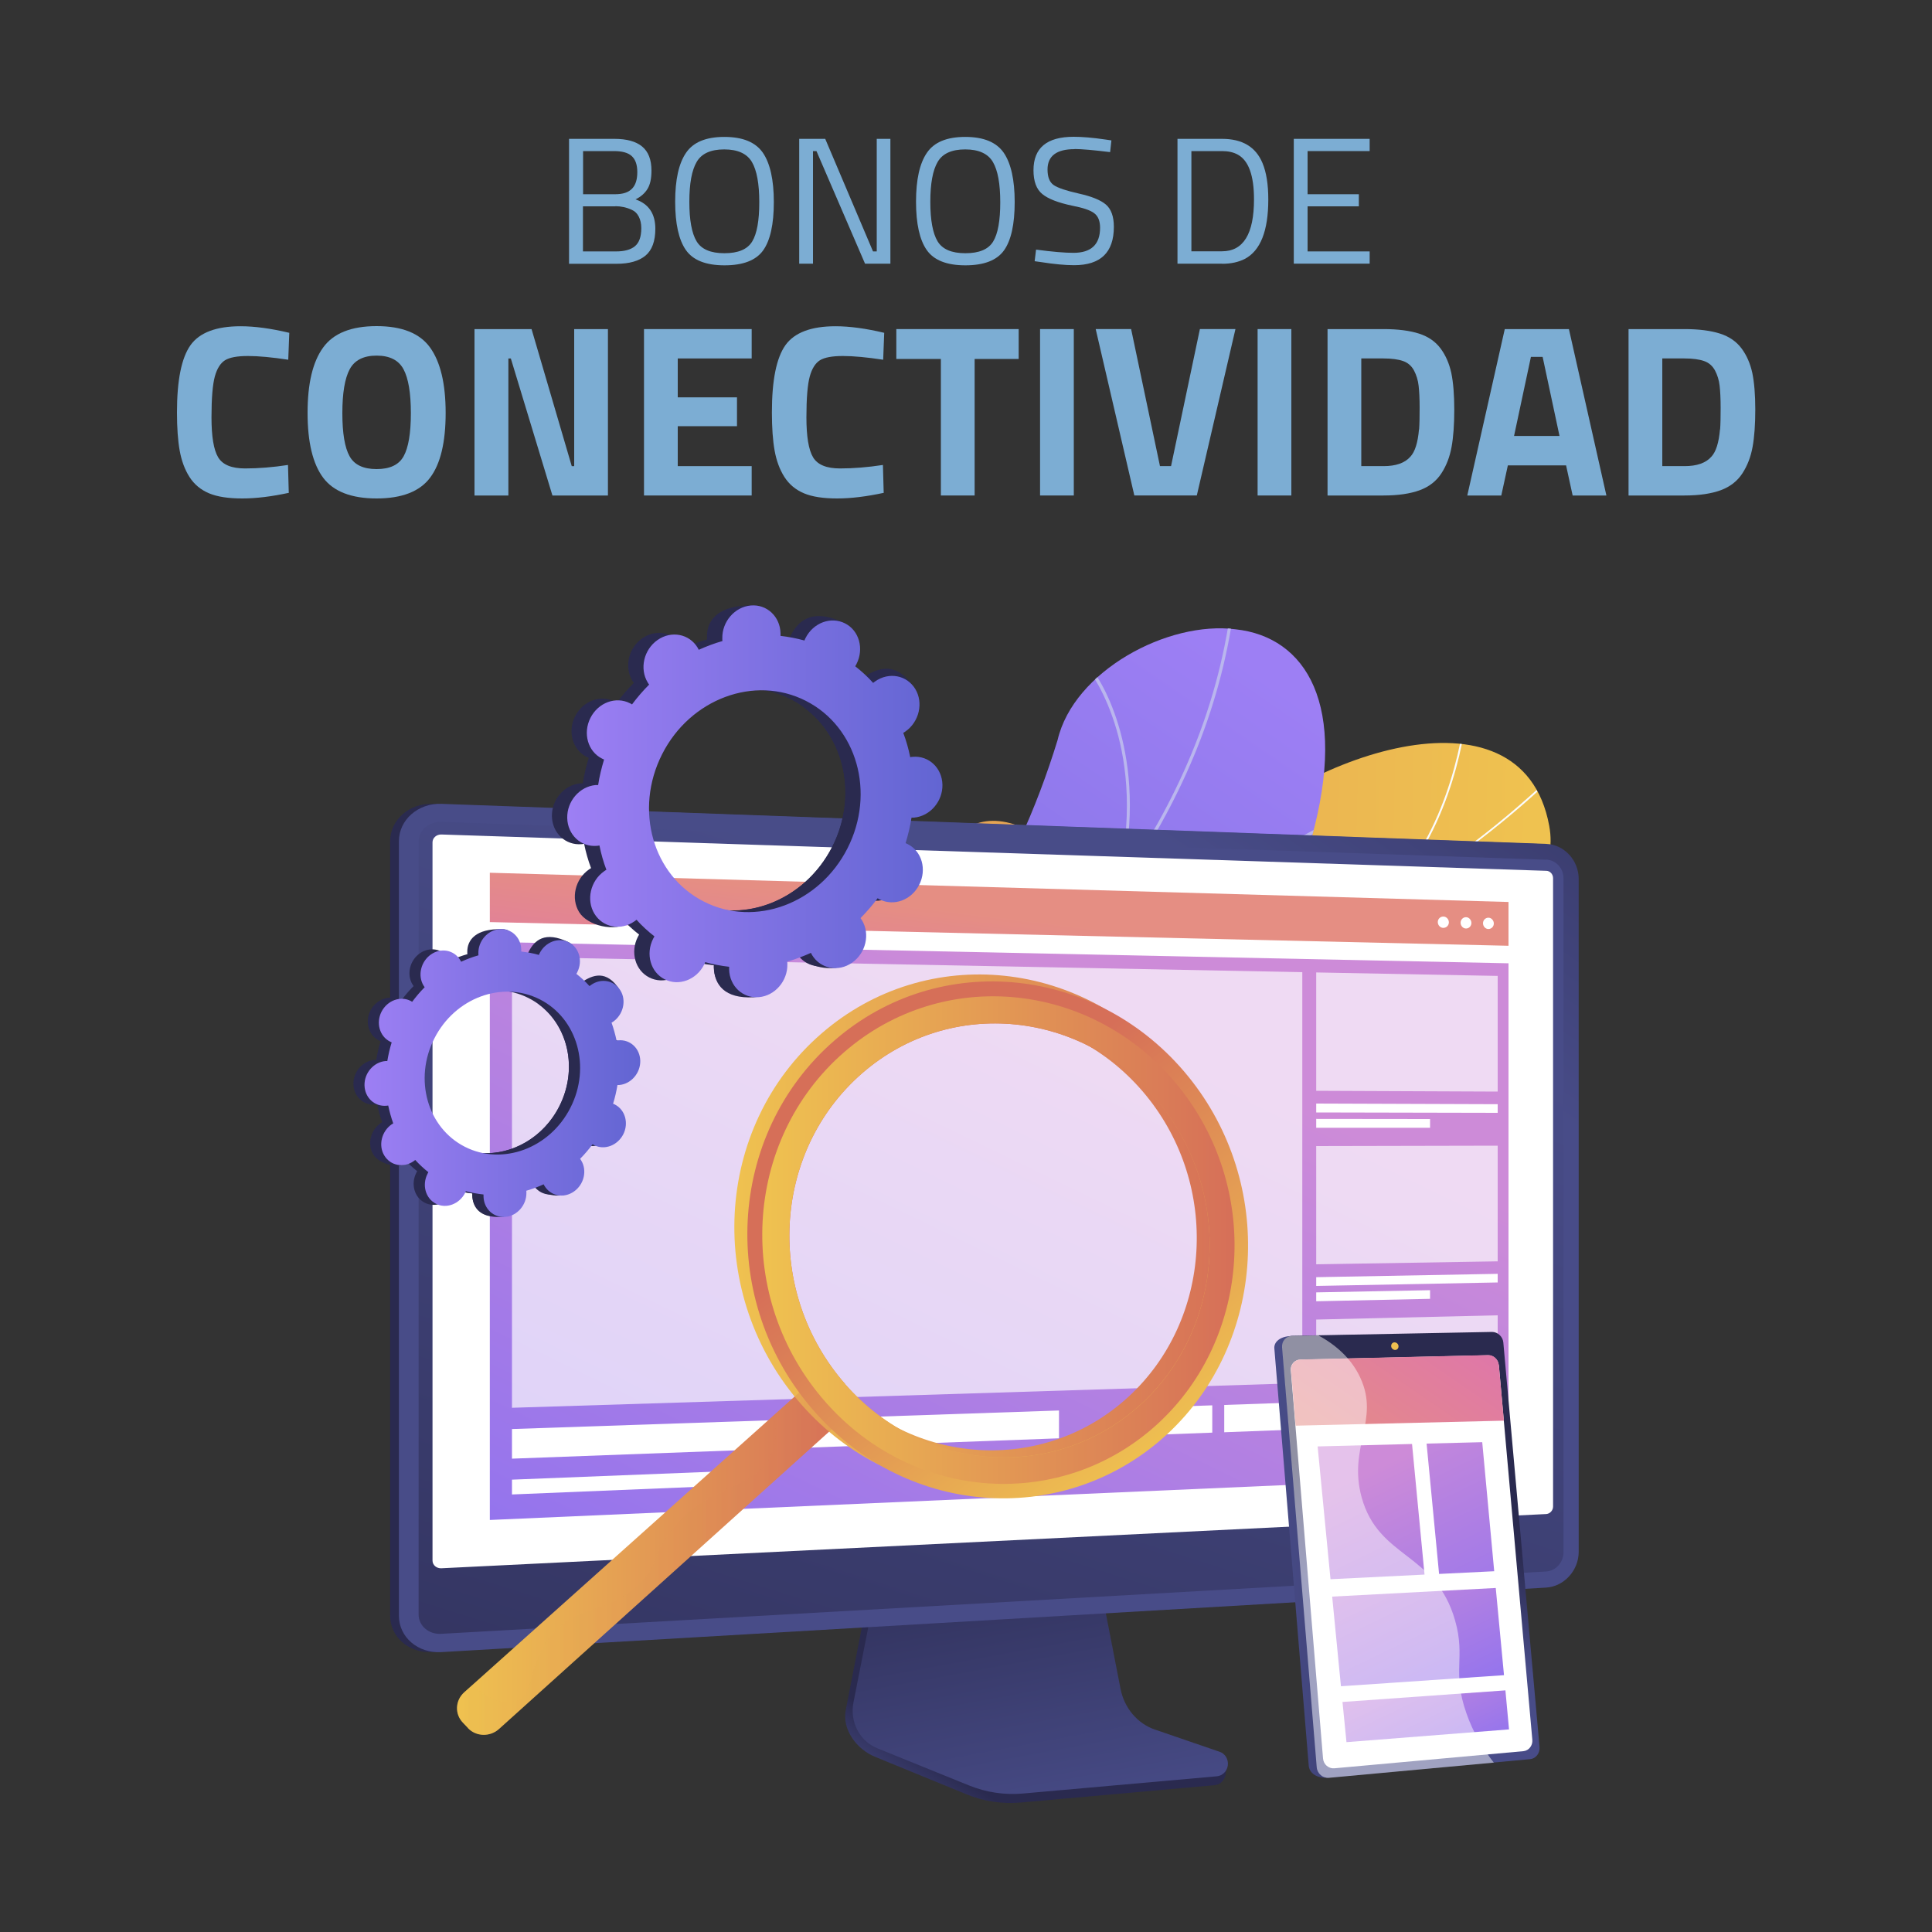
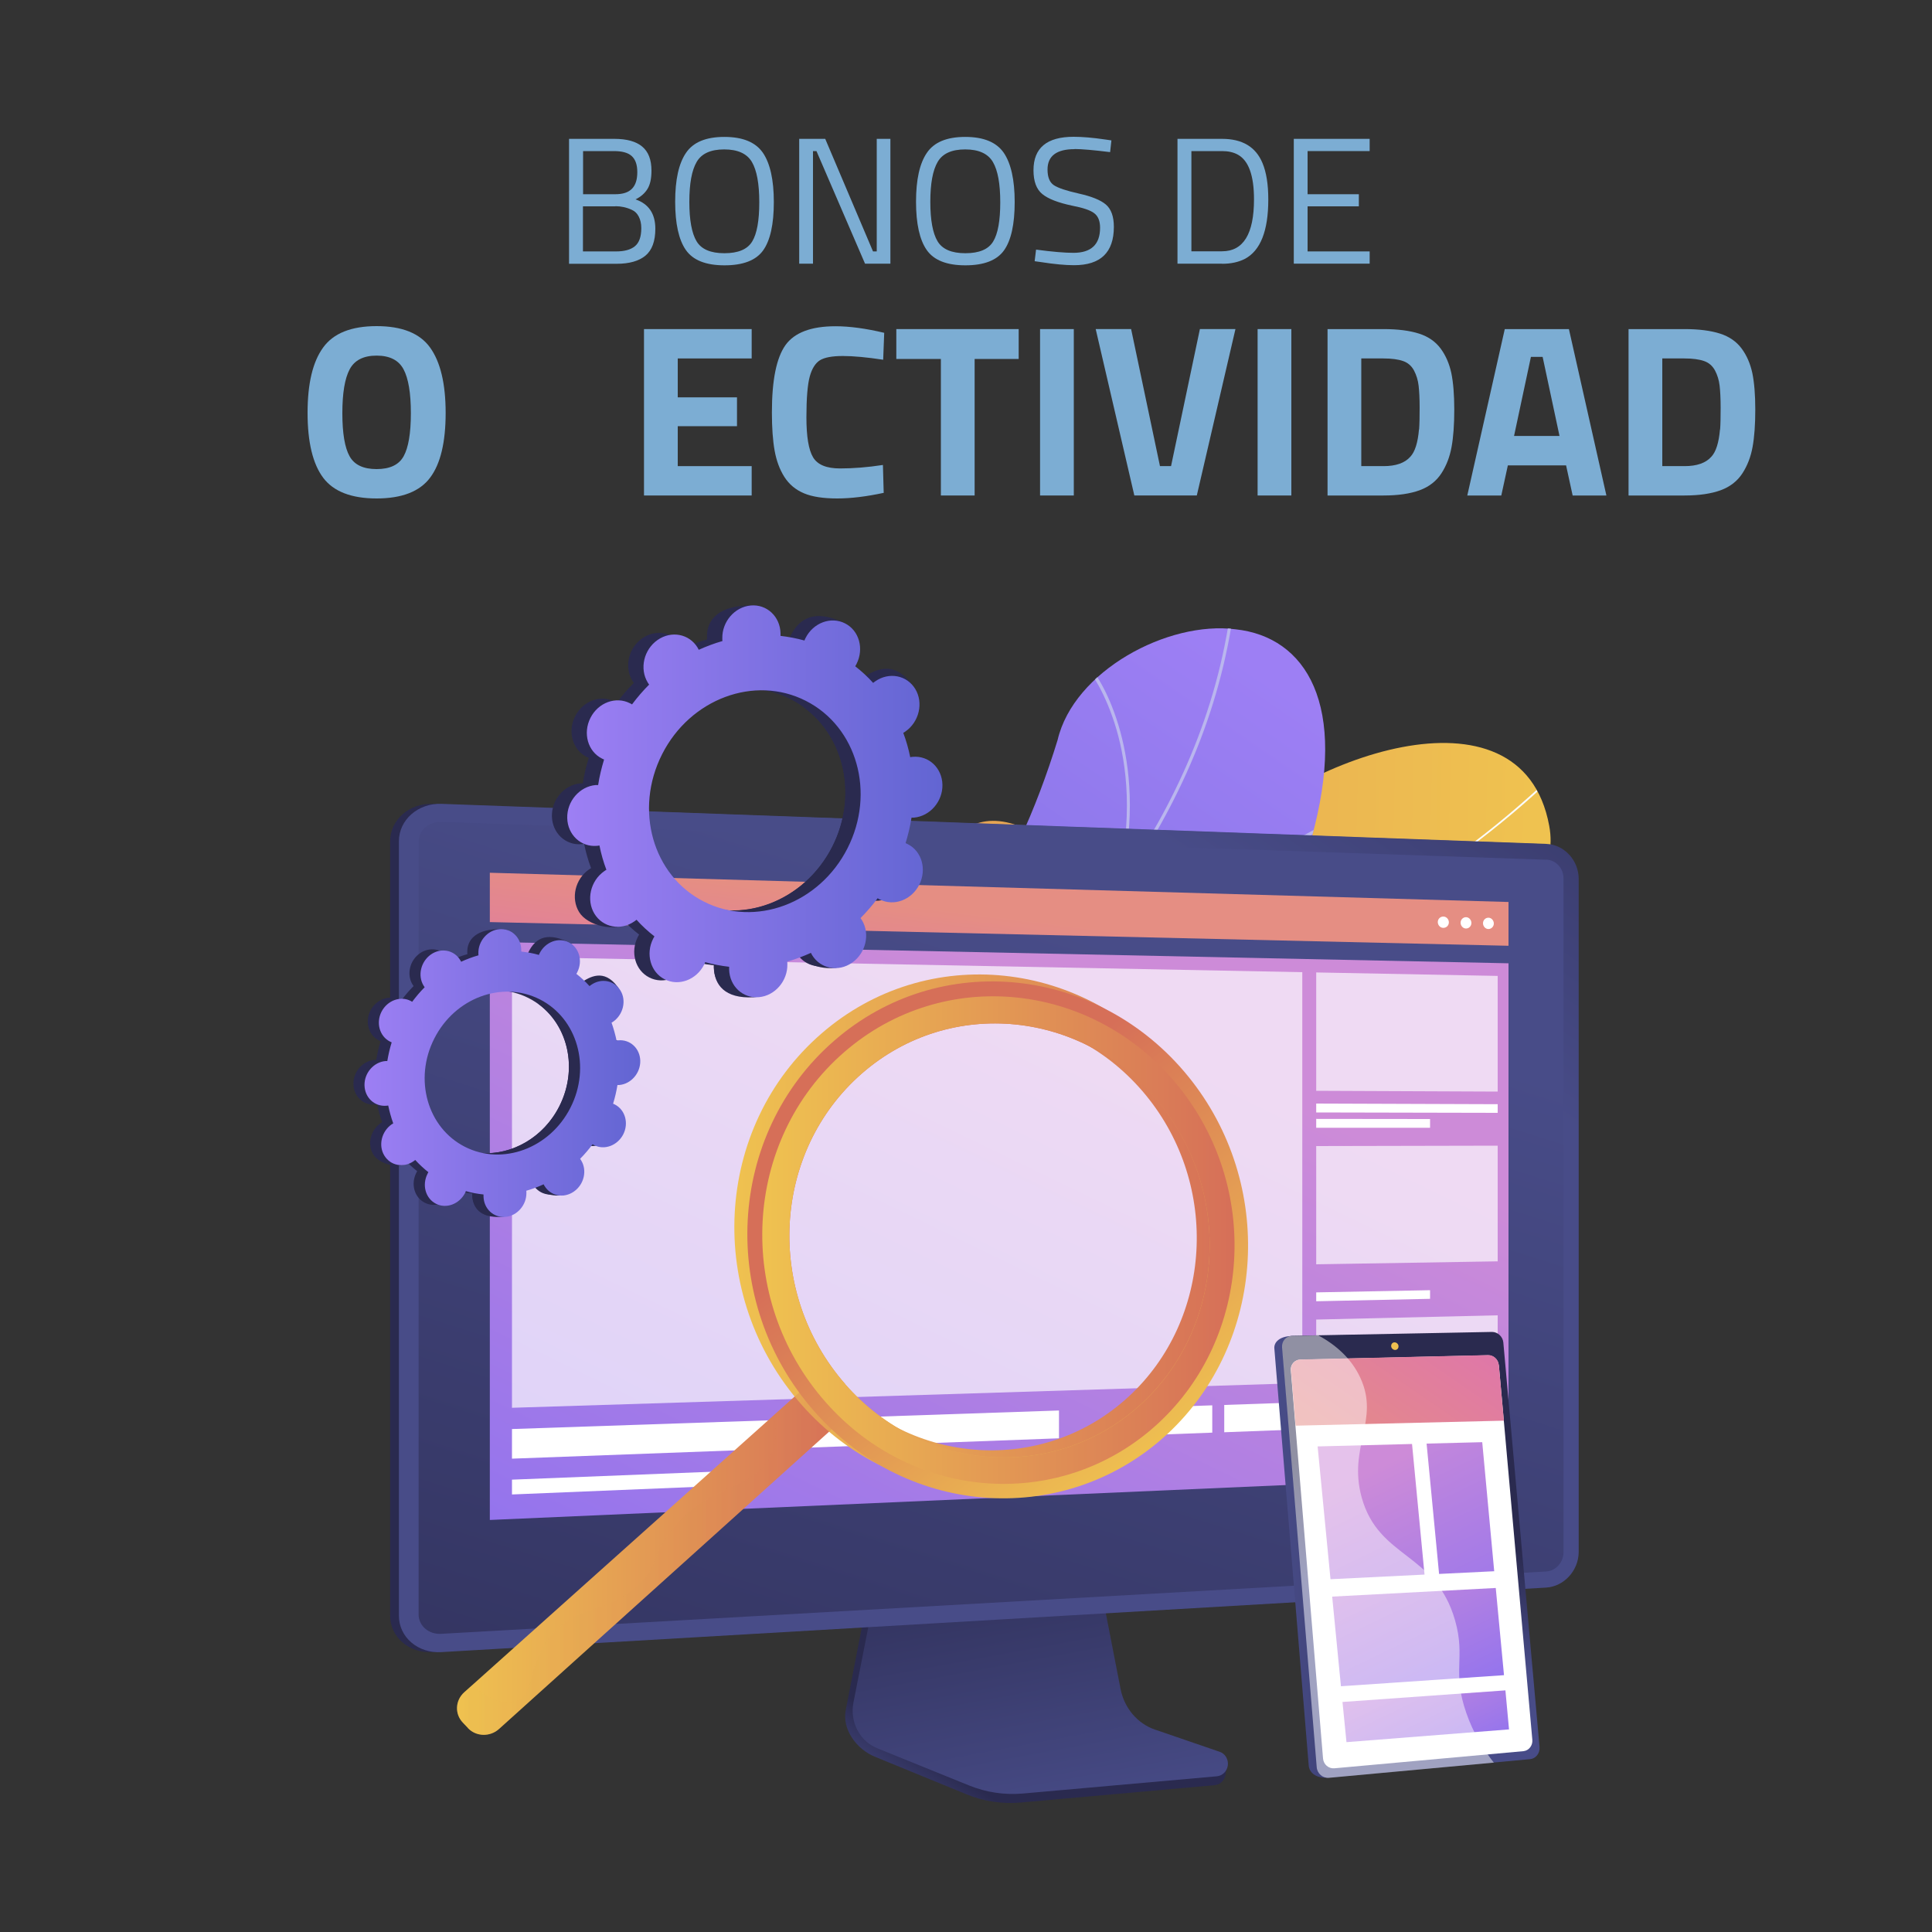
<svg xmlns="http://www.w3.org/2000/svg" xmlns:xlink="http://www.w3.org/1999/xlink" width="150" height="150" viewBox="0 0 150 150">
  <rect x="0" y="0" width="150" height="150" fill="#333333" stroke="none" />
  <defs>
    <linearGradient id="linear-gradient" x1="-6464.27" y1="-15607.89" x2="-6445.88" y2="-15490.31" gradientTransform="translate(-16200.23 -4292.73) rotate(-97.51) scale(1 -1)" gradientUnits="userSpaceOnUse">
      <stop offset="0" stop-color="#efc250" />
      <stop offset="1" stop-color="#d66f58" />
    </linearGradient>
    <clipPath id="clippath">
      <path d="M60.3,67.99c-2.18,4.08-4.56,8.15-6.78,12.25,1.67,2.04,3.69,4.41,6.42,2.58,3.8-2.54,10.47,1.89,13.09,4.48,3.25,3.21,10.91,9.5,14.06,3.57,2.63-4.93,2.29-9.01,8.83-7.06,6.54,1.95,11.51.47,13.61-5.42,2.21-6.2,11.97-7.57,10.73-14.28-2.16-11.69-19.66-5.18-25.96,1.8-6.3,6.98-8.4,1.88-13.91-1.19-7.53-4.19-8.14,6.14-12.88,6.5-3.72.28-4.64-1.43-7.22-3.23Z" style="fill:none;" />
    </clipPath>
    <clipPath id="clippath-1">
      <path d="M47.96,122.58c-3.37-2.13-6.7-4.33-9.98-6.62-.08.03,2.21-8.33,7.75-10.79,10.88-4.7,9.09-14.03,9.56-18.89.38-6.97,4.76-13.71,10.73-9.44,5.88,4.01,12.7-8.74,16.09-19.39,1.25-5.36,8.57-9.29,13.83-8.6,5.42.59,8.79,5.8,5.87,16.29-2.86,12.38-14.23,15.57-19.85,19.92-5.52,4.27-.48,11.94-8.36,14.4-6.74,2.3-14.16,2.81-14.42,9.34-.17,6.49-2.7,10.74-11.21,13.77Z" style="fill:none;" />
    </clipPath>
    <linearGradient id="linear-gradient-2" x1="-7666.89" y1="-10520.01" x2="-7695.18" y2="-10439.59" gradientTransform="translate(-12921.53 88.38) rotate(-126.25) scale(1 -1)" gradientUnits="userSpaceOnUse">
      <stop offset="0" stop-color="#9d7ff4" />
      <stop offset="1" stop-color="#6265d2" />
    </linearGradient>
    <linearGradient id="linear-gradient-3" x1="11677.96" y1="96.64" x2="11693.17" y2="95.05" gradientTransform="translate(-11638.1)" gradientUnits="userSpaceOnUse">
      <stop offset="0" stop-color="#2a2a4f" />
      <stop offset="1" stop-color="#484c88" />
    </linearGradient>
    <linearGradient id="linear-gradient-4" x1="11710.38" y1="143.12" x2="11713.61" y2="138.5" gradientTransform="translate(-11638.1)" gradientUnits="userSpaceOnUse">
      <stop offset="0" stop-color="#484c88" />
      <stop offset="1" stop-color="#2a2a4f" />
    </linearGradient>
    <linearGradient id="linear-gradient-5" x1="11720.14" y1="141.93" x2="11715.21" y2="115.16" xlink:href="#linear-gradient-4" />
    <linearGradient id="linear-gradient-6" x1="11732.31" y1="68.01" x2="11756.99" y2="32.78" xlink:href="#linear-gradient-4" />
    <linearGradient id="linear-gradient-7" x1="11721.59" y1="72.2" x2="11690.71" y2="170.26" xlink:href="#linear-gradient-4" />
    <linearGradient id="linear-gradient-8" x1="11723.26" y1="78.2" x2="11694.32" y2="137.89" gradientTransform="translate(-11638.1)" gradientUnits="userSpaceOnUse">
      <stop offset="0" stop-color="#cd8bd8" />
      <stop offset="1" stop-color="#8a70f1" />
    </linearGradient>
    <linearGradient id="linear-gradient-9" x1="11715.62" y1="71.1" x2="11713.91" y2="85.24" gradientTransform="translate(-11638.1)" gradientUnits="userSpaceOnUse">
      <stop offset="0" stop-color="#e58e83" />
      <stop offset="1" stop-color="#dd6fb6" />
    </linearGradient>
    <linearGradient id="linear-gradient-10" x1="11673.59" y1="120.73" x2="11704.18" y2="120.73" gradientTransform="translate(-11638.1)" xlink:href="#linear-gradient" />
    <linearGradient id="linear-gradient-11" x1="11695.12" y1="95.73" x2="11733.99" y2="95.73" gradientTransform="translate(-11638.1)" xlink:href="#linear-gradient" />
    <linearGradient id="linear-gradient-12" x1="11673.59" y1="120.73" x2="11704.18" y2="120.73" gradientTransform="translate(-11638.1)" xlink:href="#linear-gradient" />
    <linearGradient id="linear-gradient-13" x1="14458.5" y1="-2478.12" x2="14438.98" y2="-2499.98" gradientTransform="translate(-14520.6 1423.91) rotate(4.6)" xlink:href="#linear-gradient" />
    <linearGradient id="linear-gradient-14" x1="11697.28" y1="96.28" x2="11733.95" y2="96.28" gradientTransform="translate(-11638.1)" xlink:href="#linear-gradient" />
    <linearGradient id="linear-gradient-15" x1="11682.15" y1="62.21" x2="11711.27" y2="62.21" gradientTransform="translate(-11638.1)" xlink:href="#linear-gradient-2" />
    <linearGradient id="linear-gradient-16" x1="11666.41" y1="83.31" x2="11687.81" y2="83.31" gradientTransform="translate(-11638.1)" xlink:href="#linear-gradient-2" />
    <linearGradient id="linear-gradient-17" x1="11946.34" y1="-357.35" x2="11967.35" y2="-357.35" gradientTransform="translate(-11852.91 33.06) rotate(2.13)" xlink:href="#linear-gradient-4" />
    <linearGradient id="linear-gradient-18" x1="11955.45" y1="-352.31" x2="11958.35" y2="-360.37" gradientTransform="translate(-11852.91 33.06) rotate(2.13)" xlink:href="#linear-gradient-4" />
    <linearGradient id="linear-gradient-19" x1="11742.33" y1="114.37" x2="11753.26" y2="98.51" xlink:href="#linear-gradient-9" />
    <linearGradient id="linear-gradient-20" x1="11956.12" y1="-374.75" x2="11938.28" y2="-326.45" gradientTransform="translate(-11852.91 33.06) rotate(2.13)" xlink:href="#linear-gradient" />
    <linearGradient id="linear-gradient-21" x1="11156.56" y1="144.39" x2="11164.89" y2="162.46" gradientTransform="translate(-11065.86 -29.4) skewX(5.55)" xlink:href="#linear-gradient-8" />
    <linearGradient id="linear-gradient-22" x1="11160.8" y1="138.23" x2="11170.4" y2="159.03" gradientTransform="translate(-11065.86 -29.4) skewX(5.55)" xlink:href="#linear-gradient-8" />
    <linearGradient id="linear-gradient-23" x1="11157.04" y1="149.36" x2="11163.68" y2="163.76" gradientTransform="translate(-11065.86 -29.4) skewX(5.55)" xlink:href="#linear-gradient-8" />
    <linearGradient id="linear-gradient-24" x1="11158.25" y1="158.2" x2="11162.68" y2="167.8" gradientTransform="translate(-11065.86 -29.4) skewX(5.55)" xlink:href="#linear-gradient-8" />
  </defs>
  <g style="isolation:isolate;">
    <g id="Capa_1">
      <rect x="11.91" y="10.42" width="126.18" height="32.08" style="fill:none;" />
      <path d="M44.19,10.78h3.51c.96,0,1.68.2,2.16.6.48.4.72,1.02.72,1.87,0,.61-.1,1.08-.31,1.42-.21.34-.52.61-.93.81,1.03.35,1.54,1.12,1.54,2.28,0,.97-.26,1.67-.77,2.09s-1.26.63-2.23.63h-3.7v-9.69ZM47.66,11.73h-2.39v3.35h2.49c.6,0,1.03-.14,1.31-.43s.41-.71.41-1.29-.15-.99-.44-1.25c-.29-.26-.75-.38-1.38-.38ZM47.77,16.02h-2.51v3.5h2.58c.63,0,1.12-.13,1.45-.4.33-.27.5-.73.5-1.41,0-.35-.07-.65-.2-.9s-.31-.42-.54-.52c-.41-.19-.84-.28-1.27-.28Z" style="fill:#7cadd3;" />
      <path d="M60.08,15.69c0,1.73-.28,2.98-.83,3.75-.55.77-1.55,1.16-3,1.16s-2.45-.4-3-1.19c-.55-.79-.83-2.04-.83-3.75s.28-2.97.84-3.79c.56-.83,1.55-1.24,2.98-1.24s2.42.41,2.99,1.23c.56.82.85,2.1.85,3.82ZM53.52,15.67c0,1.42.19,2.44.56,3.06.37.62,1.09.93,2.16.93s1.79-.3,2.16-.91c.37-.61.55-1.62.55-3.05s-.19-2.47-.57-3.12c-.38-.65-1.1-.98-2.15-.98s-1.76.32-2.14.97c-.38.65-.57,1.68-.57,3.1Z" style="fill:#7cadd3;" />
      <path d="M62.05,20.47v-9.69h2.02l3.71,8.74h.29v-8.74h1.06v9.69h-1.97l-3.77-8.74h-.27v8.74h-1.08Z" style="fill:#7cadd3;" />
      <path d="M78.78,15.69c0,1.73-.28,2.98-.83,3.75-.55.77-1.55,1.16-3,1.16s-2.45-.4-3-1.19c-.55-.79-.83-2.04-.83-3.75s.28-2.97.84-3.79c.56-.83,1.55-1.24,2.98-1.24s2.42.41,2.99,1.23c.56.82.85,2.1.85,3.82ZM72.23,15.67c0,1.42.19,2.44.56,3.06.37.62,1.09.93,2.16.93s1.79-.3,2.16-.91c.37-.61.55-1.62.55-3.05s-.19-2.47-.57-3.12-1.1-.98-2.15-.98-1.76.32-2.14.97c-.38.65-.57,1.68-.57,3.1Z" style="fill:#7cadd3;" />
      <path d="M83.43,11.58c-1.4,0-2.1.53-2.1,1.58,0,.59.16.99.48,1.21.32.22.98.44,1.96.66s1.68.5,2.09.85c.41.35.62.93.62,1.73,0,1.99-1.03,2.98-3.09,2.98-.68,0-1.54-.08-2.56-.24l-.5-.07.11-.9c1.27.17,2.24.25,2.9.25,1.38,0,2.07-.65,2.07-1.95,0-.52-.15-.9-.46-1.13-.3-.23-.87-.42-1.7-.58-1.09-.23-1.87-.53-2.32-.9-.46-.37-.69-.99-.69-1.85,0-1.74,1.04-2.6,3.12-2.6.68,0,1.5.07,2.45.21l.48.07-.1.91c-1.3-.16-2.22-.24-2.76-.24Z" style="fill:#7cadd3;" />
      <path d="M94.88,20.47h-3.46v-9.69h3.46c1.58,0,2.62.63,3.14,1.88.3.72.45,1.66.45,2.83,0,2.44-.61,3.97-1.82,4.61-.49.25-1.07.38-1.76.38ZM97.36,15.48c0-1.86-.42-3.01-1.25-3.47-.34-.19-.75-.28-1.23-.28h-2.38v7.78h2.38c1.65,0,2.48-1.34,2.48-4.03Z" style="fill:#7cadd3;" />
      <path d="M100.45,20.47v-9.69h5.89v.95h-4.82v3.35h3.98v.94h-3.98v3.5h4.82v.95h-5.89Z" style="fill:#7cadd3;" />
-       <path d="M22.44,38.26c-1.34.29-2.55.44-3.63.44s-1.94-.13-2.58-.4-1.15-.69-1.52-1.27-.62-1.27-.76-2.05c-.14-.79-.21-1.77-.21-2.96,0-2.5.35-4.23,1.05-5.22.7-.98,2-1.47,3.89-1.47,1.09,0,2.35.17,3.78.51l-.08,2.09c-1.25-.19-2.3-.29-3.13-.29s-1.42.11-1.78.33c-.35.22-.62.64-.79,1.26-.17.62-.26,1.68-.26,3.17s.17,2.53.52,3.11c.35.58,1.05.86,2.09.86s2.16-.09,3.33-.27l.06,2.15Z" style="fill:#7cadd3;" />
      <path d="M33.39,37.09c-.8,1.07-2.19,1.61-4.15,1.61s-3.35-.54-4.15-1.61c-.8-1.07-1.21-2.75-1.21-5.03s.4-3.97,1.21-5.08c.8-1.11,2.19-1.66,4.15-1.66s3.35.55,4.15,1.66c.8,1.11,1.21,2.8,1.21,5.08s-.4,3.96-1.21,5.03ZM27.14,35.42c.37.67,1.07,1,2.1,1s1.73-.33,2.1-1,.56-1.78.56-3.34-.19-2.7-.57-3.41c-.38-.71-1.08-1.06-2.09-1.06s-1.71.35-2.09,1.06c-.38.71-.57,1.85-.57,3.41s.19,2.68.56,3.34Z" style="fill:#7cadd3;" />
-       <path d="M36.84,38.47v-12.92h4.43l3.12,10.64h.19v-10.64h2.62v12.92h-4.31l-3.23-10.64h-.19v10.64h-2.62Z" style="fill:#7cadd3;" />
      <path d="M50,38.47v-12.92h8.36v2.28h-5.74v3.02h4.6v2.24h-4.6v3.1h5.74v2.28h-8.36Z" style="fill:#7cadd3;" />
      <path d="M68.63,38.26c-1.34.29-2.55.44-3.63.44s-1.94-.13-2.58-.4-1.15-.69-1.52-1.27-.62-1.27-.76-2.05c-.14-.79-.21-1.77-.21-2.96,0-2.5.35-4.23,1.05-5.22.7-.98,2-1.47,3.89-1.47,1.09,0,2.35.17,3.78.51l-.08,2.09c-1.25-.19-2.3-.29-3.13-.29s-1.42.11-1.78.33c-.35.22-.62.64-.79,1.26-.17.62-.26,1.68-.26,3.17s.17,2.53.52,3.11c.35.58,1.05.86,2.09.86s2.16-.09,3.33-.27l.06,2.15Z" style="fill:#7cadd3;" />
      <path d="M69.59,27.87v-2.32h9.5v2.32h-3.42v10.6h-2.62v-10.6h-3.46Z" style="fill:#7cadd3;" />
      <path d="M80.75,38.47v-12.92h2.62v12.92h-2.62Z" style="fill:#7cadd3;" />
      <path d="M93.17,25.55h2.75l-3,12.92h-4.85l-3-12.92h2.75l2.24,10.64h.86l2.24-10.64Z" style="fill:#7cadd3;" />
      <path d="M97.64,38.47v-12.92h2.62v12.92h-2.62Z" style="fill:#7cadd3;" />
      <path d="M107.42,38.47h-4.35v-12.92h4.35c1.11,0,2.03.12,2.75.35.72.23,1.28.62,1.68,1.16.4.54.67,1.17.83,1.9.15.73.23,1.67.23,2.84s-.07,2.13-.21,2.9c-.14.77-.4,1.45-.79,2.05-.39.6-.95,1.04-1.68,1.31-.74.27-1.67.41-2.81.41ZM110.18,33.34c.03-.41.04-.97.04-1.68s-.03-1.29-.08-1.72-.17-.82-.36-1.18c-.19-.35-.47-.6-.85-.73-.37-.13-.88-.2-1.51-.2h-1.73v8.36h1.73c.95,0,1.64-.24,2.07-.72.37-.39.59-1.1.68-2.13Z" style="fill:#7cadd3;" />
      <path d="M113.92,38.47l2.91-12.92h4.98l2.91,12.92h-2.62l-.51-2.34h-4.52l-.51,2.34h-2.62ZM118.86,27.71l-1.31,6.14h3.53l-1.31-6.14h-.91Z" style="fill:#7cadd3;" />
      <path d="M130.79,38.47h-4.35v-12.92h4.35c1.11,0,2.03.12,2.75.35.72.23,1.28.62,1.68,1.16.4.54.67,1.17.83,1.9.15.73.23,1.67.23,2.84s-.07,2.13-.21,2.9c-.14.77-.4,1.45-.79,2.05-.39.6-.95,1.04-1.68,1.31-.74.27-1.67.41-2.81.41ZM133.55,33.34c.03-.41.04-.97.04-1.68s-.03-1.29-.08-1.72-.17-.82-.36-1.18c-.19-.35-.47-.6-.85-.73-.37-.13-.88-.2-1.51-.2h-1.73v8.36h1.73c.95,0,1.64-.24,2.07-.72.37-.39.59-1.1.68-2.13Z" style="fill:#7cadd3;" />
      <path d="M58.3,82.67c-.4-.54-.8-2.07-.74-2.51.41-2.94.82-8.49,3.2-10.52.41-.35,2.42,1.03,3.01.93,1.5.57,1.98.85,3.67.69,4.98-.48,5.36-10.69,12.95-6.54,5.56,3.04,7.6,8.17,13.92,1.19,6.31-6.98,23.81-13.49,25.97-1.8,1.24,6.71-8.52,8.09-10.73,14.28-2.1,5.89-7.07,7.37-13.61,5.42s-6.2,2.13-8.83,7.06c-3.16,5.93-10.8-.37-14.07-3.57-2.64-2.58-11.1-7.38-14.72-4.62Z" style="fill:url(#linear-gradient);" />
      <g style="clip-path:url(#clippath);">
        <path d="M59.03,75.15l.05-.13c20.71,7.58,43.67,2.05,61.41-14.79l.1.1c-8.41,7.98-18.38,13.62-28.83,16.32-10.98,2.84-22.3,2.32-32.73-1.5Z" style="fill:#fbfcfd;" />
        <path d="M86.06,93.49c-2.62-5.43-9.23-12.37-14.74-15.47l.07-.12c5.53,3.11,12.17,10.08,14.8,15.53l-.13.06Z" style="fill:#fbfcfd;" />
        <path d="M63.11,76.59v-.14c3.29.23,6.55-1.21,9.72-4.27,2.32-2.24,4.54-5.29,6.58-9.06l.13.07c-2.05,3.78-4.28,6.84-6.61,9.1-3.2,3.09-6.5,4.54-9.82,4.31Z" style="fill:#fbfcfd;" />
        <path d="M93.23,76.21v-.14c6.2.12,11.49,3.92,14.84,7.09l-.1.1c-3.33-3.15-8.59-6.94-14.74-7.05Z" style="fill:#fbfcfd;" />
-         <path d="M106.36,70.82l-.09-.11c5.37-4.47,7.01-11.61,7.51-15.47l.14.02c-.5,3.88-2.15,11.06-7.56,15.56Z" style="fill:#fbfcfd;" />
      </g>
      <g style="clip-path:url(#clippath-1);">
        <path d="M47.96,122.58c-3.37-2.13-6.7-4.33-9.98-6.62-.08.03,2.21-8.33,7.75-10.79,10.88-4.7,9.09-14.03,9.56-18.89.4-6.95,4.44-12.89,10.55-10.29,6.84,2.75,12.99-7.85,16.27-18.53,1.25-5.36,8.57-9.29,13.83-8.6,5.42.59,8.79,5.8,5.87,16.29-2.86,12.38-14.23,15.57-19.85,19.92-5.52,4.27-.48,11.94-8.36,14.4-6.74,2.3-14.16,2.81-14.42,9.34-.17,6.49-2.7,10.74-11.21,13.77Z" style="fill:url(#linear-gradient-2);" />
        <path d="M42.76,120.83c.03-.07,10.78-15.02,23.83-28.43,1.97-2.23,4.02-4.46,6.01-6.61,11.05-11.98,21.49-23.29,23.17-40.27l.24.02c-1.69,17.06-12.15,28.4-23.23,40.41-1.98,2.15-4.03,4.37-6.01,6.61-13.12,13.48-23.73,28.28-23.79,28.37l-.21-.1Z" style="fill:#bab6ee;" />
        <path d="M82.75,74.65l-.1-.22c5.99-2.68,13.65-6.88,17.76-9.13,3.33-1.82,3.34-1.82,3.44-1.75l-.06.1v.12c-.14.04-1.52.79-3.26,1.74-4.12,2.25-11.78,6.45-17.78,9.14Z" style="fill:#bab6ee;" />
        <path d="M86.63,69.02c1.43-5.46.82-9.73.06-12.36-.83-2.86-2.05-4.56-2.24-4.68l.05-.08-.03-.15c.07-.01.12.03.2.11,1.1,1.2,4.69,7.62,2.18,17.21l-.23-.06Z" style="fill:#bab6ee;" />
        <path d="M58.61,101.43l-.2-.12c5.72-9.64,3.02-22.21,1.59-27.16-.08-.27-.1-.35-.11-.39l.24-.03h-.12s.12,0,.12,0c0,.03.05.18.1.35,1.03,3.57,1.66,7.13,1.86,10.56.39,6.6-.78,12.25-3.47,16.79Z" style="fill:#bab6ee;" />
        <path d="M62.44,97.15l-.13-.2c7.4-5.06,16.71-1.53,16.85-1.45,0,0,0,0,0,0l.04.14-.12.07v-.12s-.04.1-.04.1c-.09-.04-9.26-3.56-16.59,1.45ZM79.1,95.48v.12s0-.12,0-.12Z" style="fill:#bab6ee;" />
        <path d="M44.55,118.4c.99-2.03,1.81-5.88.1-12.69q-.1-.39-.06-.44l.2.13-.1-.06h.12s.04.16.08.32c1.73,6.87.89,10.78-.12,12.85l-.21-.1Z" style="fill:#bab6ee;" />
        <path d="M47.41,115.02l-.18-.15c2.7-3.21,9.04-3.63,12.58-3.59.11,0,.18,0,.21,0v.24s-.09,0-.21,0c-3.5-.04-9.75.37-12.39,3.51Z" style="fill:#bab6ee;" />
      </g>
      <path d="M33.59,128.27c-1.82.11-3.3-1.16-3.3-2.83v-60.12c0-1.67,1.49-2.97,3.3-2.91l85.78,3.11c1.39.05,2.52,1.27,2.52,2.72v52.24c0,1.45-1.13,2.69-2.52,2.78l-85.78,5.01Z" style="fill:url(#linear-gradient-3);" />
      <path d="M89.51,134.92c-1.37-.48-2.4-1.7-2.68-3.2l-2-10.36-17.07.64-2.1,10.79c-.29,1.51.88,3.03,2.24,3.59l7.14,2.93c1.33.55,2.76.76,4.18.64l15.09-1.35c.44-.04.8-.4.85-.87.05-.47.36-.99-.06-1.14l-5.59-1.66Z" style="fill:url(#linear-gradient-4);" />
      <path d="M89.68,134.29c-1.37-.47-2.39-1.68-2.68-3.16l-1.99-10.23-16.65.63-2.1,10.66c-.29,1.49.48,2.99,1.84,3.54l7.13,2.89c1.33.54,2.75.75,4.17.63l15.08-1.34c.44-.04.79-.4.85-.86.05-.46-.21-.9-.63-1.04l-5.01-1.72Z" style="fill:url(#linear-gradient-5);" />
      <path d="M34.27,128.27c-1.82.11-3.3-1.16-3.3-2.83v-60.12c0-1.67,1.49-2.97,3.3-2.91l85.78,3.11c1.39.05,2.52,1.27,2.52,2.72v52.24c0,1.45-1.13,2.69-2.52,2.78l-85.78,5.01Z" style="fill:url(#linear-gradient-6);" />
      <path d="M120.04,66.75l-85.78-2.94c-.97-.03-1.76.66-1.76,1.55v46.77s0,13.21,0,13.21c0,.89.79,1.57,1.76,1.51l85.78-4.84c.74-.04,1.35-.71,1.35-1.48v-11.94s0-40.4,0-40.4c0-.78-.6-1.43-1.35-1.45Z" style="fill:url(#linear-gradient-7);" />
-       <path d="M34.27,121.76c-.38.02-.69-.25-.69-.6v-55.76c0-.35.31-.62.69-.61l85.78,2.82c.29,0,.53.26.53.57v48.79c0,.3-.24.56-.53.58l-85.78,4.21Z" style="fill:#fff;" />
      <polygon points="117.12 114.54 38.03 118.01 38.03 73.13 117.12 74.79 117.12 114.54" style="fill:url(#linear-gradient-8);" />
      <polygon points="117.12 73.43 38.03 71.59 38.03 67.76 117.12 70.03 117.12 73.43" style="fill:url(#linear-gradient-9);" />
      <path d="M112.49,71.61c0,.24-.19.43-.43.43-.24,0-.43-.21-.43-.45s.19-.43.43-.43c.24,0,.43.21.43.45Z" style="fill:#fff;" />
      <path d="M114.24,71.66c0,.24-.19.43-.42.43-.23,0-.42-.21-.42-.45s.19-.43.42-.43c.23,0,.42.21.42.45Z" style="fill:#fff;" />
      <path d="M115.98,71.7c0,.24-.19.43-.42.43-.23,0-.42-.21-.42-.45s.19-.43.42-.43c.23,0,.42.21.42.45Z" style="fill:#fff;" />
      <g style="opacity:.68;">
        <polygon points="101.11 107.38 39.75 109.3 39.75 74.29 101.11 75.48 101.11 107.38" style="fill:#fff;" />
      </g>
      <polygon points="116.28 84.75 102.19 84.69 102.19 75.5 116.28 75.77 116.28 84.75" style="fill:#fff; opacity:.68;" />
      <polygon points="116.28 86.4 102.19 86.37 102.19 85.68 116.28 85.73 116.28 86.4" style="fill:#fff;" />
      <polygon points="111.03 87.56 102.19 87.56 102.19 86.87 111.03 86.88 111.03 87.56" style="fill:#fff;" />
      <polygon points="116.28 97.93 102.19 98.16 102.19 88.98 116.28 88.95 116.28 97.93" style="fill:#fff; opacity:.68;" />
-       <polygon points="116.28 99.57 102.19 99.84 102.19 99.16 116.28 98.9 116.28 99.57" style="fill:#fff;" />
      <polygon points="111.03 100.84 102.19 101.03 102.19 100.34 111.03 100.17 111.03 100.84" style="fill:#fff;" />
      <polygon points="116.28 111.1 102.19 111.64 102.19 102.45 116.28 102.12 116.28 111.1" style="fill:#fff; opacity:.68;" />
      <polygon points="116.28 112.74 102.19 113.32 102.19 112.63 116.28 112.07 116.28 112.74" style="fill:#fff;" />
      <polygon points="111.03 114.13 102.19 114.51 102.19 113.82 111.03 113.45 111.03 114.13" style="fill:#fff;" />
      <polygon points="82.22 111.67 39.75 113.25 39.75 110.95 82.22 109.51 82.22 111.67" style="fill:#fff;" />
      <polygon points="101.11 110.97 95.05 111.2 95.05 109.08 101.11 108.87 101.11 110.97" style="fill:#fff;" />
      <polygon points="94.12 111.23 87.92 111.46 87.92 109.32 94.12 109.11 94.12 111.23" style="fill:#fff;" />
      <polygon points="59.18 115.23 39.75 116.03 39.75 114.88 59.18 114.11 59.18 115.23" style="fill:#fff;" />
      <path d="M36.33,134.16l-.4-.42c-.64-.67-.59-1.72.11-2.35l27.51-24.62,2.51,2.86-27.32,24.61c-.7.63-1.78.6-2.41-.07Z" style="fill:url(#linear-gradient-10);" />
      <path d="M91.24,83.03c-6.94-8.54-19.25-9.92-27.47-2.78-8.38,7.27-9.05,20.31-1.53,28.82,7.34,8.31,19.59,8.95,27.39,1.72,7.66-7.11,8.4-19.41,1.61-27.76ZM64.63,106.92c-6.26-7.14-5.69-18.04,1.29-24.13,6.88-6,17.21-4.89,23.06,2.26,5.74,7.02,5.13,17.4-1.35,23.38-6.58,6.07-16.87,5.48-23.01-1.51Z" style="fill:url(#linear-gradient-11);" />
      <path d="M63.56,106.77l-3.51,3.14c.32,1.43.13,2.43-.21,3.14-1.27,2.67-4.89,2.08-7.8,5.87-1.46,1.9-.8,2.37-2.28,3.91-2.45,2.55-4.57,1.57-6.72,3.86-2.18,2.31-1.37,4.74-2.93,5.36-.67.27-1.72.18-3.48-1.18l-.58.52c-.7.63-.75,1.68-.11,2.35l.4.42c.64.67,1.72.7,2.41.07l27.32-24.61-2.51-2.86Z" style="fill:url(#linear-gradient-12); mix-blend-mode:multiply; opacity:.3;" />
      <path d="M92.25,83.57c-6.94-8.54-19.25-9.92-27.47-2.78-8.38,7.27-9.05,20.31-1.53,28.82,7.34,8.31,19.59,8.95,27.39,1.72,7.66-7.11,8.4-19.41,1.61-27.76ZM65.63,107.47c-6.26-7.14-5.69-18.04,1.29-24.13,6.88-6,17.21-4.89,23.06,2.26,5.74,7.02,5.13,17.4-1.35,23.38-6.58,6.07-16.87,5.48-23.01-1.51Z" style="fill:url(#linear-gradient-13);" />
      <path d="M91.45,84.29c-6.56-8.05-18.16-9.33-25.91-2.6-7.88,6.85-8.52,19.14-1.45,27.16,6.91,7.85,18.47,8.47,25.84,1.65,7.25-6.71,7.94-18.33,1.52-26.21ZM65.63,107.47c-6.26-7.14-5.69-18.04,1.29-24.13,6.88-6,17.21-4.89,23.06,2.26,5.74,7.02,5.13,17.4-1.35,23.38-6.58,6.07-16.87,5.48-23.01-1.51Z" style="fill:url(#linear-gradient-14);" />
      <path d="M67.12,69.69c1.09.56,2.47.05,3.07-1.14.6-1.19.2-2.6-.89-3.15-.06-.03-.11-.05-.17-.08.2-.66.36-1.32.46-1.98.06,0,.13,0,.19,0,1.25-.11,2.24-1.26,2.21-2.56-.03-1.3-1.06-2.27-2.31-2.16-.07,0-.13.02-.19.03-.13-.65-.31-1.28-.54-1.89.06-.03.11-.07.17-.11,1.07-.75,1.41-2.23.76-3.3-.65-1.07-2.04-1.34-3.11-.59-.05.04-.11.08-.16.12-.42-.47-.89-.9-1.39-1.29.04-.06.07-.12.1-.18.6-1.19,1.39-2.48.28-3.02-2.55-1.25-3.65-.18-4.25,1.01-.03.06-.06.12-.08.19-.61-.17-1.24-.29-1.86-.36,0-.07,0-.13,0-.2-.03-1.3.36-2.01-.89-2.03-2.73-.05-3.66,1.13-3.63,2.44,0,.07,0,.13.01.2-.63.18-1.24.41-1.84.68-.03-.06-.06-.12-.09-.17-.65-1.07-2.04-1.34-3.11-.59-1.07.75-1.41,2.23-.76,3.3.03.06.07.11.11.16-.47.47-.92.99-1.33,1.54-.05-.03-.11-.07-.16-.09-1.09-.56-2.47-.05-3.07,1.14-.6,1.19-.2,2.6.89,3.15.06.03.11.05.17.08-.2.66-.36,1.32-.46,1.98-.06,0-.13,0-.19,0-1.25.11-2.24,1.26-2.21,2.56.03,1.3,1.06,2.27,2.31,2.16.07,0,.13-.02.19-.03.13.65.31,1.28.54,1.89-.06.03-.11.07-.17.11-1.07.75-1.41,2.23-.76,3.3.65,1.07,2.79,1.57,3.86.82.05-.04-.65-.31-.59-.36.42.47.89.9,1.39,1.29-.04.06-.07.12-.1.18-.6,1.19-.2,2.6.89,3.15,1.09.56,2.47.05,3.07-1.14.03-.06.06-.12.08-.19.61.17,1.24.29,1.86.36,0,.07,0,.13,0,.2.03,1.3,1.06,2.27,2.31,2.16,1.25-.11,2.24-1.26,2.21-2.56,0-.07,0-.13-.01-.2.63-.18,1.24-.41,1.84-.68.03.06.06.12.09.17.65,1.07,2.04,1.34,3.11.59,1.07-.75,1.41-2.23.76-3.3-.03-.05-.07-.11-.11-.16.47-.47.92-.99,1.33-1.54.05.03.11.07.16.09ZM53.47,69.87c-3.98-2.02-5.43-7.14-3.24-11.45,2.18-4.3,7.18-6.16,11.15-4.14,3.98,2.02,5.43,7.14,3.24,11.45-2.18,4.3-7.18,6.16-11.15,4.14Z" style="fill:#2a2a4f;" />
      <path d="M69.78,63.34c1.25-.11,2.24-1.26,2.21-2.56-.03-1.3-1.06-2.27-2.31-2.16-.07,0-.13.02-.19.03-.13-.65-.31-1.28-.54-1.89.06-.03.11-.07.17-.11,1.07-.75,2.39-2.56,1.64-3.56-1.43-1.9-2.91-1.08-3.98-.33-.05.04-.11.08-.16.12-.42-.47-.89-.9-1.39-1.29.04-.06.07-.12.1-.18.33-.65.36-1.36.14-1.96-1.03,1.82-2.05,3.64-3.05,5.48,3.17,2.32,4.18,6.9,2.2,10.81-1.68,3.31-5.02,5.17-8.28,4.94-.15.38-.29.76-.44,1.13-.42,1.01-.9,2.01-1.38,3,.3.06.61.1.91.13,0,.07,0,.13,0,.2.03,1.3.82,2.41,3.08,2.29,1.25-.07,1.47-1.39,1.44-2.7,0-.07,0-.13-.01-.2.63-.18,1.24-.41,1.84-.68.03.06.06.12.09.17.65,1.07,2.89,1.53,3.96.78,1.07-.75.56-2.42-.09-3.49-.03-.06-.07-.11-.11-.16.47-.47.92-.99,1.33-1.54.05.03.11.07.16.09,1.09.56,2.47.05,3.07-1.14.6-1.19.2-2.6-.89-3.15-.06-.03-.11-.05-.17-.08.2-.66.36-1.32.46-1.98.06,0,.13,0,.19,0Z" style="fill:#2a2a4f;" />
      <path d="M68.3,69.83c1.09.56,2.47.05,3.07-1.14.6-1.19.2-2.6-.89-3.15-.06-.03-.11-.05-.17-.08.2-.66.36-1.32.46-1.98.06,0,.13,0,.19,0,1.25-.11,2.24-1.26,2.21-2.56-.03-1.3-1.06-2.27-2.31-2.16-.07,0-.13.02-.19.03-.13-.65-.31-1.28-.54-1.89.06-.03.11-.07.17-.11,1.07-.75,1.41-2.23.76-3.3-.65-1.07-2.04-1.34-3.11-.59-.05.04-.11.08-.16.12-.42-.47-.89-.9-1.39-1.29.04-.06.07-.12.1-.18.6-1.19.2-2.6-.89-3.15-1.1-.56-2.47-.05-3.07,1.14-.03.06-.06.12-.08.19-.61-.17-1.24-.29-1.86-.36,0-.07,0-.13,0-.2-.03-1.3-1.06-2.27-2.31-2.16-1.25.11-2.24,1.26-2.21,2.56,0,.07,0,.13.01.2-.63.18-1.24.41-1.84.68-.03-.06-.06-.12-.09-.17-.65-1.07-2.04-1.34-3.11-.59-1.07.75-1.41,2.23-.76,3.3.03.06.07.11.11.16-.47.47-.92.99-1.33,1.54-.05-.03-.11-.07-.16-.09-1.1-.56-2.47-.05-3.07,1.14-.6,1.19-.2,2.6.89,3.15.06.03.11.05.17.08-.2.66-.36,1.32-.46,1.98-.06,0-.13,0-.19,0-1.25.11-2.24,1.26-2.21,2.56.03,1.3,1.06,2.27,2.31,2.16.07,0,.13-.02.19-.03.13.65.31,1.28.54,1.89-.06.03-.11.07-.17.11-1.07.75-1.41,2.23-.76,3.3.65,1.07,2.04,1.34,3.11.59.05-.04.11-.08.16-.12.42.47.89.9,1.39,1.29-.04.06-.07.12-.1.18-.6,1.19-.2,2.6.89,3.15,1.09.56,2.47.05,3.07-1.14.03-.06.06-.12.08-.19.61.17,1.24.29,1.86.36,0,.07,0,.13,0,.2.03,1.3,1.06,2.27,2.31,2.16,1.25-.11,2.24-1.26,2.21-2.56,0-.07,0-.13-.01-.2.63-.18,1.24-.41,1.84-.68.03.06.06.12.09.17.65,1.07,2.04,1.34,3.11.59,1.07-.75,1.41-2.23.76-3.3-.03-.05-.07-.11-.11-.16.47-.47.92-.99,1.33-1.54.05.03.11.07.16.09ZM54.65,70c-3.98-2.02-5.43-7.14-3.24-11.45,2.18-4.3,7.18-6.16,11.15-4.14,3.98,2.02,5.43,7.14,3.24,11.45-2.18,4.3-7.18,6.16-11.15,4.14Z" style="fill:url(#linear-gradient-15);" />
      <path d="M45.26,88.81c.8.41,1.81.03,2.26-.84.44-.87.15-1.91-.66-2.32-.04-.02-.08-.04-.13-.06.15-.48.26-.97.34-1.45.05,0,.09,0,.14,0,.92-.08,1.65-.93,1.63-1.88-.02-.96-.78-1.67-1.7-1.59-.05,0-.1.01-.14.02-.1-.47-.23-.94-.39-1.39.04-.02.08-.05.13-.08.78-.55,1.04-1.64.56-2.42-.48-.79-1.5-.98-2.28-.43-.04.03-.08.06-.12.09-.31-.34-.65-.66-1.02-.95.03-.04.05-.09.07-.13.44-.87,1.02-1.82.21-2.22-1.88-.92-2.68-.13-3.12.74-.02.05-.04.09-.06.14-.45-.13-.91-.21-1.37-.26,0-.05,0-.1,0-.15-.02-.96.26-1.48-.66-1.49-2.01-.04-2.69.83-2.67,1.79,0,.05,0,.1.01.15-.46.13-.91.3-1.35.5-.02-.04-.04-.09-.07-.13-.48-.79-1.5-.98-2.28-.43-.78.55-1.04,1.64-.56,2.42.02.04.05.08.08.12-.35.35-.67.73-.97,1.13-.04-.02-.08-.05-.12-.07-.8-.41-1.81-.03-2.26.84-.44.87-.15,1.91.66,2.32.04.02.08.04.13.06-.15.48-.26.97-.34,1.45-.05,0-.09,0-.14,0-.92.08-1.65.93-1.63,1.88.02.96.78,1.67,1.7,1.59.05,0,.1-.01.14-.02.1.47.23.94.39,1.39-.04.02-.08.05-.13.08-.78.55-1.04,1.64-.56,2.42.48.79,2.05,1.16,2.83.61.04-.03-.47-.23-.44-.26.31.34.65.66,1.02.95-.03.04-.05.09-.07.13-.44.87-.15,1.91.66,2.32.8.41,1.81.03,2.26-.84.02-.05.04-.09.06-.14.45.13.91.21,1.37.26,0,.05,0,.1,0,.15.02.96.78,1.67,1.7,1.59.92-.08,1.65-.93,1.63-1.88,0-.05,0-.1-.01-.15.46-.13.91-.3,1.35-.5.02.04.04.09.07.13.48.79,1.5.98,2.28.43.78-.55,1.04-1.64.56-2.42-.02-.04-.05-.08-.08-.12.35-.35.67-.73.97-1.13.04.02.08.05.12.07ZM35.23,88.94c-2.92-1.48-3.99-5.25-2.38-8.41,1.6-3.16,5.27-4.52,8.19-3.04,2.92,1.48,3.99,5.25,2.38,8.41-1.6,3.16-5.27,4.52-8.19,3.04Z" style="fill:#2a2a4f;" />
      <path d="M47.21,84.14c.92-.08,1.65-.93,1.63-1.88-.02-.96-.78-1.67-1.7-1.59-.05,0-.1.01-.14.02-.1-.47-.23-.94-.39-1.39.04-.02.08-.05.13-.08.78-.55,1.76-1.88,1.2-2.62-1.05-1.4-2.14-.79-2.92-.24-.04.03-.08.06-.12.09-.31-.34-.65-.66-1.02-.95.03-.04.05-.09.07-.13.24-.47.26-1,.1-1.44-.76,1.33-1.51,2.68-2.24,4.02,2.33,1.71,3.07,5.07,1.62,7.94-1.23,2.43-3.69,3.8-6.08,3.63-.11.28-.21.56-.33.83-.31.74-.66,1.47-1.02,2.2.22.04.45.07.67.1,0,.05,0,.1,0,.15.02.96.6,1.77,2.26,1.68.92-.05,1.08-1.02,1.06-1.98,0-.05,0-.1-.01-.15.46-.13.91-.3,1.35-.5.02.04.04.09.07.13.48.79,2.13,1.12,2.91.57.79-.55.41-1.78-.07-2.57-.02-.04-.05-.08-.08-.12.35-.35.67-.73.97-1.13.04.02.08.05.12.07.8.41,1.81.03,2.26-.84.44-.87.15-1.91-.66-2.32-.04-.02-.08-.04-.13-.06.15-.48.26-.97.34-1.45.05,0,.09,0,.14,0Z" style="fill:#2a2a4f;" />
      <path d="M46.13,88.91c.8.41,1.81.03,2.26-.84.44-.87.15-1.91-.66-2.32-.04-.02-.08-.04-.13-.06.15-.48.26-.97.34-1.45.05,0,.09,0,.14,0,.92-.08,1.65-.93,1.63-1.88-.02-.96-.78-1.67-1.7-1.59-.05,0-.1.01-.14.02-.1-.47-.23-.94-.39-1.39.04-.02.08-.05.13-.08.78-.55,1.04-1.64.56-2.42-.48-.79-1.5-.98-2.28-.43-.04.03-.08.06-.12.09-.31-.34-.65-.66-1.02-.95.03-.04.05-.09.07-.13.44-.87.15-1.91-.66-2.32-.8-.41-1.81-.03-2.26.84-.02.05-.04.09-.06.14-.45-.13-.91-.21-1.37-.26,0-.05,0-.1,0-.15-.02-.96-.78-1.67-1.7-1.59-.92.08-1.65.93-1.63,1.88,0,.05,0,.1.01.15-.46.13-.91.3-1.35.5-.02-.04-.04-.09-.07-.13-.48-.79-1.5-.98-2.28-.43-.78.55-1.04,1.64-.56,2.42.02.04.05.08.08.12-.35.35-.67.73-.97,1.13-.04-.02-.08-.05-.12-.07-.8-.41-1.81-.03-2.26.84-.44.87-.15,1.91.66,2.32.04.02.08.04.13.06-.15.48-.26.97-.34,1.45-.05,0-.09,0-.14,0-.92.08-1.65.93-1.63,1.88.02.96.78,1.67,1.7,1.59.05,0,.1-.01.14-.02.1.47.23.94.39,1.39-.04.02-.08.05-.13.08-.78.55-1.04,1.64-.56,2.42.48.79,1.5.98,2.28.43.04-.03.08-.06.12-.09.31.34.65.66,1.02.95-.03.04-.05.09-.07.13-.44.87-.15,1.91.66,2.32.8.41,1.81.03,2.26-.84.02-.05.04-.09.06-.14.45.13.91.21,1.37.26,0,.05,0,.1,0,.15.02.96.78,1.67,1.7,1.59.92-.08,1.65-.93,1.63-1.88,0-.05,0-.1-.01-.15.46-.13.91-.3,1.35-.5.02.04.04.09.07.13.48.79,1.5.98,2.28.43.79-.55,1.04-1.64.56-2.42-.02-.04-.05-.08-.08-.12.35-.35.67-.73.97-1.13.04.02.08.05.12.07ZM36.1,89.04c-2.92-1.48-3.99-5.25-2.38-8.41,1.6-3.16,5.27-4.52,8.19-3.04,2.92,1.48,3.99,5.25,2.38,8.41-1.6,3.16-5.27,4.52-8.19,3.04Z" style="fill:url(#linear-gradient-16);" />
      <path d="M116.03,104.33l2.78,31.21c.04.47-.29.89-.73.93l-15.05,1.55c-.9.05-1.38-.44-1.42-.93l-2.67-32.4c-.04-.48.41-.93,1.3-.96l14.91-.22c.44,0,.83.36.88.82Z" style="fill:url(#linear-gradient-17);" />
      <path d="M116.72,104.25l2.81,31.39c.04.48-.29.9-.73.94l-15.61,1.44c-.48.04-.9-.32-.95-.82l-2.69-32.6c-.04-.48.32-.88.79-.89l15.5-.3c.44,0,.84.36.88.83Z" style="fill:url(#linear-gradient-18);" />
      <path d="M116.37,105.98l2.6,29.1c.04.44-.27.84-.69.88l-14.68,1.33c-.45.04-.84-.3-.88-.76l-2.5-30.14c-.04-.45.3-.82.74-.83l14.58-.34c.41,0,.79.34.82.77Z" style="fill:#fff;" />
      <path d="M116.37,105.98c-.04-.43-.41-.78-.82-.77l-14.58.34c-.44.01-.77.39-.74.83l.36,4.31,16.17-.39-.39-4.32Z" style="fill:url(#linear-gradient-19);" />
      <path d="M108.58,104.51c.01.16-.1.3-.26.3-.16,0-.3-.13-.31-.29-.01-.16.1-.3.26-.3.16,0,.3.13.31.29Z" style="fill:url(#linear-gradient-20);" />
      <polygon points="110.6 122.25 103.3 122.61 102.3 112.3 109.63 112.11 110.6 122.25" style="fill:url(#linear-gradient-21);" />
      <polygon points="116.01 121.99 111.73 122.2 110.76 112.08 115.08 111.97 116.01 121.99" style="fill:url(#linear-gradient-22);" />
      <polygon points="116.77 130.06 104.11 130.92 103.43 123.96 116.13 123.29 116.77 130.06" style="fill:url(#linear-gradient-23);" />
      <polygon points="117.16 134.27 104.54 135.26 104.23 132.14 116.88 131.24 117.16 134.27" style="fill:url(#linear-gradient-24);" />
      <g style="mix-blend-mode:soft-light; opacity:.48;">
        <path d="M112.97,125.8c-1.51-5.29-5.93-4.76-7.25-9.54-1.08-3.92,1.42-5.99-.1-9.28-.71-1.55-1.96-2.59-3.26-3.3l-2.03.04c-.48,0-.83.41-.79.89l2.69,32.6c.04.49.47.86.95.82l12.8-1.18c-.82-1.04-1.6-2.31-2.13-3.84-1.14-3.23-.04-4.28-.88-7.21Z" style="fill:#fff;" />
      </g>
    </g>
  </g>
</svg>